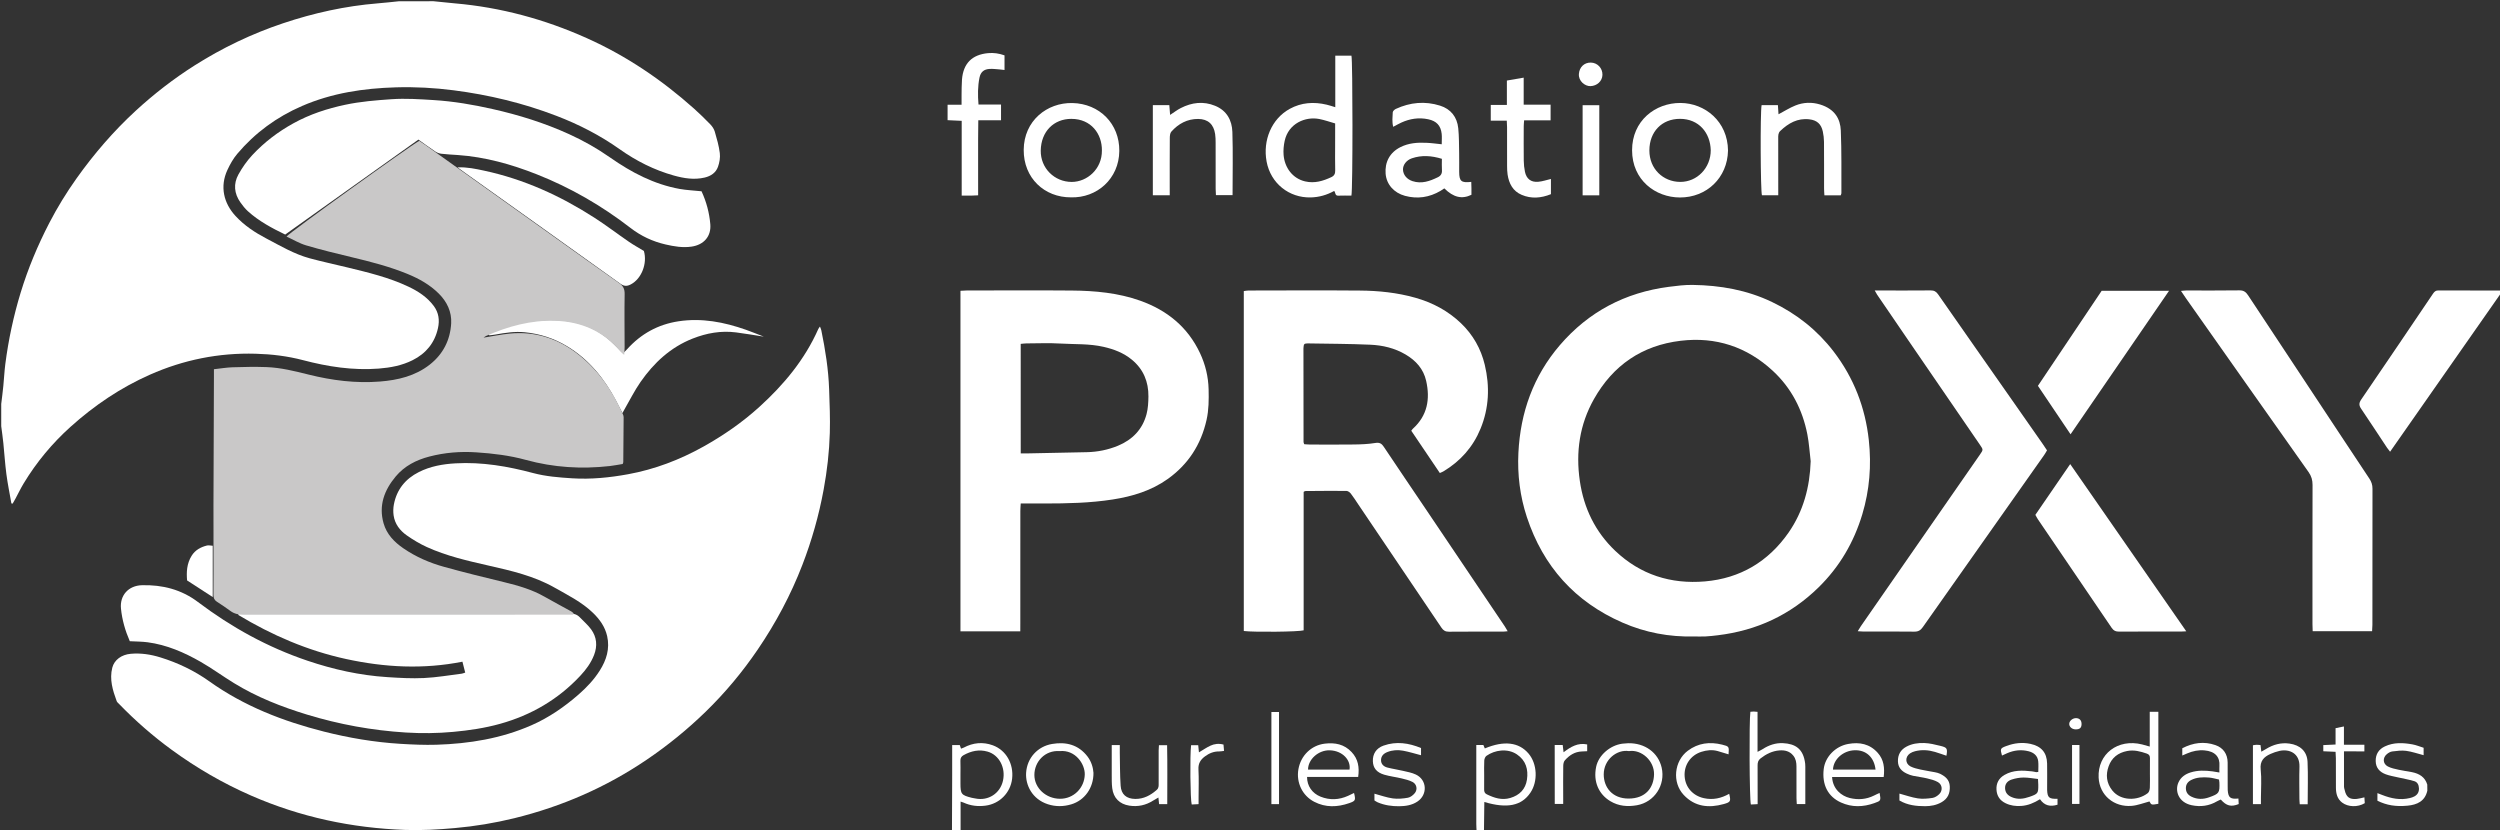
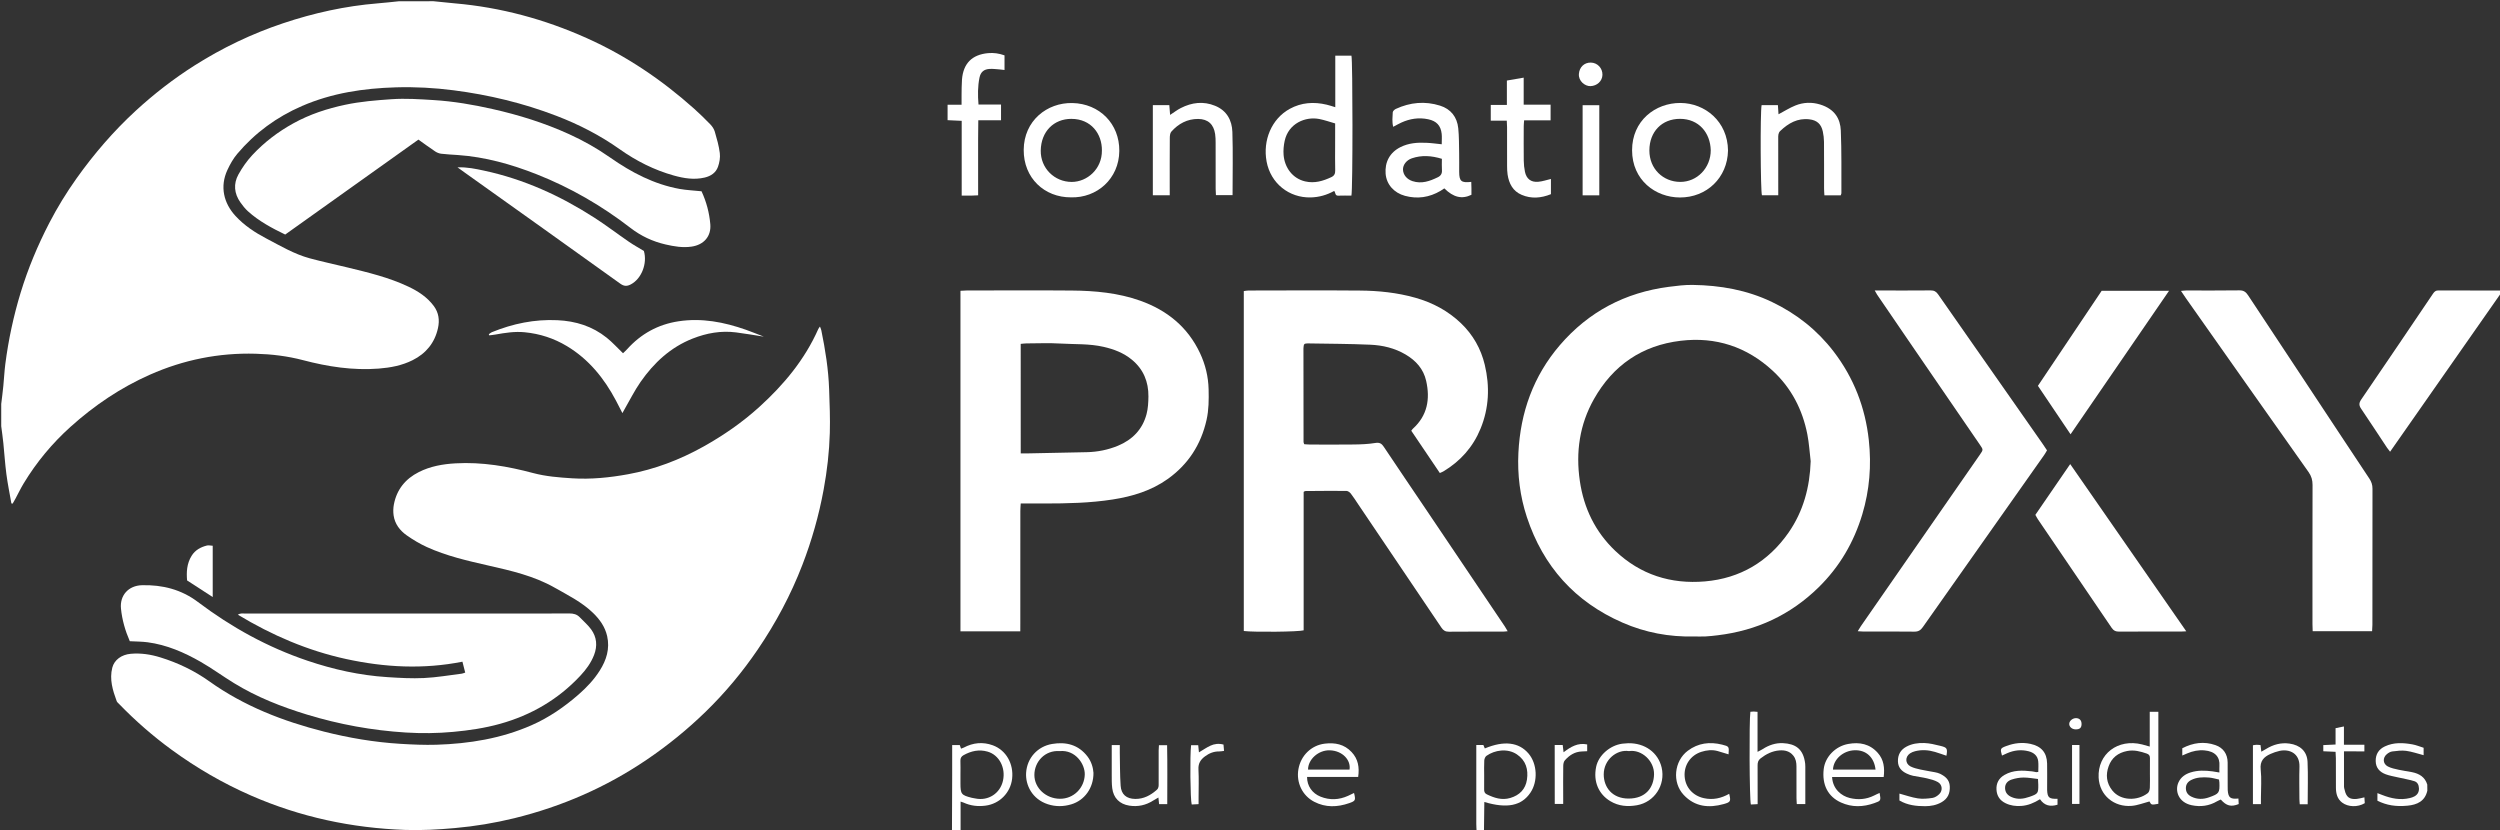
<svg xmlns="http://www.w3.org/2000/svg" version="1.1" x="0px" y="0px" viewBox="0 0 974.4 323.52" style="enable-background:new 0 0 974.4 323.52;" xml:space="preserve">
  <rect x="0" y="0" width="974.4" height="323.52" fill="#333333" stroke="none" />
  <style type="text/css">
	.st0{fill-rule:evenodd;clip-rule:evenodd;fill:#FFFFFF;}
	.st1{fill-rule:evenodd;clip-rule:evenodd;fill:#C9C8C8;}
</style>
  <g id="Texte_gris">
    <path class="st0" d="M371.04,324c0.03-7.19,0.06-14.38,0.08-21.57c0.01-3.2,0-6.39,0-9.59c0-0.78,0-1.56,0-2.45c1.14,0,2,0,2.96,0   c0.15,0.43,0.3,0.86,0.49,1.41c0.36-0.14,0.72-0.24,1.05-0.41c3.65-1.94,7.45-2.32,11.32-0.91c5.2,1.9,8.22,7.24,7.54,13.07   c-0.64,5.44-4.88,9.73-10.31,10.45c-2.99,0.4-5.87,0.08-8.63-1.19c-0.27-0.13-0.57-0.2-1.14-0.39c0,3.99,0,7.78,0,11.58   C373.28,324,372.16,324,371.04,324z M374.35,301.97c0,1.12,0,2.23,0,3.35c0,4.19,0.32,4.6,4.4,5.63c0.46,0.12,0.94,0.17,1.4,0.26   c5.03,1.05,9.69-1.96,10.78-6.97c1.1-5.05-1.52-10-6.01-11.29c-3.33-0.96-6.42-0.25-9.37,1.39c-0.83,0.46-1.25,1.12-1.22,2.14   C374.4,298.3,374.35,300.14,374.35,301.97z" />
    <path class="st0" d="M575.52,324c-0.04-0.96-0.12-1.91-0.12-2.87c-0.01-9.36,0-18.71,0-28.07c0-0.86,0-1.71,0-2.68   c1.06,0,1.84,0,2.76,0c0.17,0.41,0.37,0.87,0.56,1.33c7.49-3.14,13.28-2.44,17.05,2c3.39,4,3.72,10.82,0.72,15.25   c-3.44,5.1-9.08,6.28-17.96,3.62c-0.05,3.86-0.09,7.64-0.14,11.42C577.44,324,576.48,324,575.52,324z M578.47,302.13   c0,1.83,0.02,3.67-0.01,5.5c-0.02,0.86,0.16,1.54,1.02,1.96c2.91,1.41,5.86,2.41,9.17,1.43c3.64-1.08,5.95-3.44,6.5-7.16   c0.58-3.93-0.39-7.45-3.92-9.83c-3.69-2.48-8.66-1.7-11.87,0.57c-0.48,0.34-0.81,1.17-0.85,1.79   C578.4,298.3,578.47,300.22,578.47,302.13z" />
    <path class="st0" d="M946.08,308.16c-0.92,4.11-3.94,5.5-7.7,5.86c-4.6,0.44-8.18-0.15-11.76-1.93c0-0.84,0-1.77,0-2.96   c0.67,0.26,1.29,0.49,1.9,0.73c3.47,1.36,7.02,2.09,10.74,1.19c0.62-0.15,1.25-0.34,1.79-0.65c1.2-0.67,1.81-1.68,1.76-3.14   c-0.05-1.37-0.61-2.44-1.83-2.8c-2.12-0.64-4.33-1-6.49-1.5c-1.55-0.36-3.14-0.62-4.62-1.17c-2.33-0.87-3.88-2.48-3.92-5.16   c-0.04-2.68,1.17-4.58,3.57-5.71c3.48-1.65,7.13-1.44,10.76-0.79c1.46,0.26,2.87,0.86,4.35,1.32c0,1.12,0,2.04,0,2.89   c-2.32-0.6-4.52-1.38-6.78-1.69c-1.78-0.24-3.64,0.01-5.45,0.23c-0.74,0.09-1.51,0.56-2.1,1.05c-1.7,1.41-1.59,3.75,0.36,4.79   c1.3,0.69,2.84,0.98,4.3,1.31c1.7,0.39,3.45,0.58,5.17,0.93c2.8,0.57,5.03,1.89,5.92,4.83   C946.08,306.56,946.08,307.36,946.08,308.16z" />
    <path class="st0" d="M520.44,41.78c0-6.85,0-13.38,0-20.09c2.24,0,4.27,0,6.3,0c0.51,1.89,0.55,52.13-0.01,54.55   c-1.67,0-3.41-0.05-5.15,0.02c-1.31,0.05-0.99-1.2-1.57-1.84c-2.86,1.58-5.86,2.45-9.14,2.53c-8.43,0.2-15.62-5.47-17.2-13.98   c-1.54-8.3,1.95-16.66,9.01-20.54c4.55-2.5,9.42-2.82,14.41-1.63C518.09,41.03,519.06,41.37,520.44,41.78z M520.39,48.11   c-2.23-0.63-4.18-1.34-6.2-1.73c-5.37-1.04-11.99,1.68-13.48,8.53c-0.38,1.77-0.56,3.65-0.42,5.44c0.39,4.96,3.48,9.22,8.43,10.36   c3.68,0.84,6.92-0.15,10.16-1.66c1.18-0.55,1.56-1.35,1.53-2.64c-0.09-3.19-0.03-6.39-0.03-9.59   C520.39,54.03,520.39,51.25,520.39,48.11z" />
    <path class="st0" d="M561.93,56.23c0-1.53,0.11-2.81-0.02-4.06c-0.35-3.23-2.02-4.99-5.23-5.68c-3.64-0.78-7.14-0.24-10.5,1.29   c-1.01,0.46-1.97,1.02-3.17,1.65c-0.49-1.95-0.26-3.83-0.17-5.66c0.03-0.47,0.69-1.08,1.2-1.32c5.58-2.58,11.39-3.12,17.25-1.27   c4.19,1.32,6.63,4.43,7.08,8.8c0.33,3.24,0.28,6.53,0.35,9.8c0.05,2.4,0,4.8,0.01,7.19c0.02,3.68,0.79,4.37,4.71,3.92   c0.03,0.84,0.06,1.67,0.07,2.51c0.01,0.87,0,1.74,0,2.52c-3.73,1.81-7.02,1.02-10.57-2.5c-0.47,0.31-0.97,0.67-1.5,0.98   c-4.34,2.55-8.98,3.24-13.83,1.93c-4.33-1.17-7.22-4.48-7.55-8.62c-0.35-4.48,1.58-8.27,5.81-10.38c3.16-1.58,6.58-1.84,10.04-1.67   C557.83,55.73,559.72,56,561.93,56.23z M561.99,61.9c-4.05-1.24-7.88-1.5-11.7-0.2c-2.15,0.73-3.52,2.61-3.46,4.41   c0.07,2.03,1.49,3.76,3.71,4.49c3.54,1.16,6.73,0.01,9.87-1.52c1.24-0.6,1.71-1.5,1.6-2.87C561.91,64.87,561.99,63.51,561.99,61.9z   " />
    <path class="st0" d="M673.51,58.68c-0.2,10.55-8.27,18.32-18.76,18.29c-9.47-0.03-18.62-6.73-18.63-18.41   c-0.02-11.46,9.02-18.48,18.86-18.43C664.52,40.18,673.41,47.32,673.51,58.68z M666.78,58.57c-0.17-6.82-4.65-12.25-11.99-12.25   c-7.09,0-11.9,5.03-11.93,12.27c-0.03,7.28,5.43,12.26,11.97,12.31C661.46,70.96,666.78,65.44,666.78,58.57z" />
    <path class="st0" d="M417.39,76.92c-10.28,0.04-18.46-7.49-18.39-18.51c0.07-11.35,9.09-18.47,18.99-18.25   c10.54,0.24,18.38,8.06,18.27,18.69C436.16,69.67,427.54,77.23,417.39,76.92z M429.48,58.62c0.05-6.46-4.21-12.28-11.9-12.29   c-6.84-0.01-11.82,4.91-11.94,12.35c-0.11,6.85,5.34,12.24,12.1,12.23C423.69,70.9,429.56,65.91,429.48,58.62z" />
    <path class="st0" d="M717.44,76.14c-2.15,0-4.12,0-6.36,0c-0.05-0.94-0.13-1.79-0.13-2.63c-0.01-6.08,0.02-12.15-0.03-18.23   c-0.01-1.34-0.18-2.71-0.46-4.02c-0.62-2.92-2.31-4.41-5.23-4.75c-4.6-0.55-8.18,1.5-11.36,4.53c-0.83,0.8-0.8,1.84-0.79,2.89   c0.02,6.48,0.01,12.95,0.01,19.43c0,0.86,0,1.72,0,2.74c-2.26,0-4.3,0-6.36,0c-0.55-1.61-0.7-32.25-0.13-35.13   c2.02,0,4.06,0,6.35,0c0.08,1.22,0.16,2.43,0.24,3.57c2.26-1.19,4.34-2.53,6.59-3.43c3.11-1.25,6.4-1.37,9.63-0.38   c5.74,1.77,7.87,5.63,8.06,10.14c0.34,8.14,0.19,16.3,0.23,24.45C717.69,75.55,717.55,75.77,717.44,76.14z" />
    <path class="st0" d="M455.92,76.11c-2.37,0-4.4,0-6.59,0c0-11.76,0-23.37,0-35.13c2.14,0,4.18,0,6.42,0   c0.1,1.23,0.2,2.44,0.31,3.81c1.5-0.98,2.76-1.96,4.16-2.67c4.32-2.2,8.8-2.76,13.39-0.88c4.54,1.86,6.57,5.65,6.72,10.2   c0.27,8.13,0.07,16.28,0.07,24.62c-2.14,0-4.17,0-6.48,0c-0.04-0.79-0.1-1.63-0.11-2.47c-0.01-5.99,0-11.99-0.01-17.98   c0-1.12-0.03-2.24-0.19-3.35c-0.55-3.8-2.77-5.87-6.62-5.9c-4.23-0.02-7.7,1.85-10.46,4.96c-0.49,0.55-0.58,1.61-0.59,2.44   c-0.05,6.47-0.03,12.94-0.03,19.42C455.92,74.06,455.92,74.93,455.92,76.11z" />
    <path class="st0" d="M381.24,76.13c-1.07,0.05-1.85,0.1-2.63,0.11c-1.18,0.02-2.36,0-3.78,0c0-9.81,0-19.36,0-29.14   c-1.94-0.09-3.65-0.17-5.5-0.26c0-1.98,0-3.85,0-6.01c1.79,0,3.5,0,5.45,0c0-1.38-0.02-2.49,0-3.59c0.04-2.08,0-4.16,0.16-6.23   c0.5-6.29,3.91-9.72,10.19-10.3c2.16-0.2,4.27,0.11,6.39,0.87c0,1.88,0,3.69,0,5.7c-0.73-0.08-1.32-0.18-1.93-0.22   c-1.27-0.09-2.55-0.27-3.82-0.2c-2.28,0.12-3.55,1.18-4.01,3.42c-0.68,3.37-0.69,6.79-0.38,10.47c2.93,0,5.76,0,8.78,0   c0,2.13,0,4,0,6.13c-2.85,0-5.69,0-8.86,0c-0.02,2.61-0.06,4.98-0.07,7.34c-0.01,2.48,0,4.96,0,7.44c0,2.4,0,4.8,0,7.2   C381.24,71.25,381.24,73.62,381.24,76.13z" />
    <path class="st0" d="M604.49,69.75c0,1.99,0,3.88,0,5.93c-3.83,1.55-7.63,1.87-11.41,0.26c-3.42-1.45-4.94-4.38-5.48-7.89   c-0.17-1.1-0.19-2.23-0.2-3.35c-0.02-5.04,0-10.08-0.01-15.12c0-0.78-0.07-1.56-0.11-2.56c-2.11,0-4.08,0-6.24,0   c0-2.08,0-3.95,0-6.12c1.99,0,4.02,0,6.28,0c0-3.29,0-6.3,0-9.51c2.21-0.38,4.22-0.73,6.55-1.13c0,3.54,0,6.93,0,10.54   c3.71,0,7.11,0,10.49,0c0,2.11,0,3.98,0,6.1c-3.48,0-6.81,0-10.32,0c-0.06,0.92-0.15,1.61-0.15,2.31   c-0.01,4.48-0.04,8.96,0.01,13.44c0.02,1.43,0.17,2.88,0.46,4.28c0.56,2.75,2.34,4.17,5.15,3.92   C601.15,70.73,602.75,70.16,604.49,69.75z" />
    <path class="st0" d="M837.88,277.42c1.33,0,2.26,0,3.36,0c0,12.02,0,23.95,0,35.87c-2.73,0.48-2.73,0.48-3.47-0.92   c-2.31,0.6-4.56,1.52-6.87,1.72c-6.88,0.6-12.6-4.07-12.94-11.02c-0.45-9.18,7.48-15.28,16.94-12.92c0.91,0.23,1.8,0.5,2.98,0.83   C837.88,286.4,837.88,282.05,837.88,277.42z M837.95,301.5c0-2-0.03-4,0.01-5.99c0.02-0.94-0.34-1.5-1.21-1.79   c-2.49-0.85-4.95-1.54-7.68-1.01c-3.54,0.69-6,2.61-7.2,5.93c-1.22,3.35-0.87,6.59,1.44,9.48c3.25,4.06,9.76,4.15,13.82,1   c0.51-0.4,0.75-1.37,0.79-2.1C838.02,305.18,837.95,303.34,837.95,301.5z" />
    <path class="st0" d="M623.34,76.12c-2.25,0-4.28,0-6.5,0c0-11.7,0-23.33,0-35.11c2.15,0,4.26,0,6.5,0   C623.34,52.68,623.34,64.24,623.34,76.12z" />
    <path class="st0" d="M732.6,309.06c0.54,3.01,0.52,3.05-2.04,3.96c-4.37,1.56-8.74,1.7-13.03-0.24c-5.09-2.3-7.43-6.91-6.72-13.03   c0.55-4.74,4.54-8.89,9.55-9.79c4.42-0.8,8.4-0.04,11.53,3.49c2.35,2.65,2.72,5.79,2.3,9.39c-6.77,0-13.44,0-20.12,0   c0.26,4.79,3.7,7.4,6.85,8.18c3.28,0.81,6.49,0.57,9.55-0.97C731.14,309.69,731.86,309.39,732.6,309.06z M731.01,299.95   c-0.54-4.86-3.73-7.7-8.19-7.53c-4.46,0.17-8.22,3.5-8.4,7.53C719.91,299.95,725.39,299.95,731.01,299.95z" />
    <path class="st0" d="M529.36,302.82c-6.73,0-13.33,0-19.92,0c-0.01,3.49,1.97,6.37,5.27,7.69c3.59,1.43,7.17,1.27,10.69-0.32   c0.78-0.36,1.55-0.74,2.35-1.12c0.7,2.84,0.58,3.1-1.88,3.96c-4.62,1.61-9.21,1.77-13.66-0.54c-4.61-2.39-7.05-7.49-6.14-12.68   c0.93-5.33,5.01-9.31,10.23-9.96c4-0.5,7.63,0.2,10.51,3.28C529.35,295.83,529.9,299.06,529.36,302.82z M525.99,299.97   c0.61-3.67-2.7-7.37-7.67-7.53c-4.43-0.14-8.51,3.53-8.5,7.53C515.16,299.97,520.5,299.97,525.99,299.97z" />
    <path class="st0" d="M801.94,311.33c0,0.84,0,1.54,0,2.31c-2.79,0.87-5.1,0.41-6.83-2.14c-2.31,1.44-4.68,2.46-7.39,2.63   c-2.12,0.13-4.11-0.13-6.02-1.06c-2.22-1.07-3.41-2.83-3.55-5.27c-0.15-2.55,0.92-4.49,3.13-5.77c3.38-1.95,7.04-1.81,10.73-1.38   c0.55,0.06,1.1,0.22,1.65,0.31c0.15,0.02,0.32-0.03,0.78-0.09c0-1.37,0.13-2.8-0.03-4.19c-0.25-2.18-1.75-3.36-3.75-3.87   c-2.88-0.74-5.7-0.41-8.42,0.79c-0.65,0.29-1.29,0.59-1.95,0.89c-0.75-2.65-0.66-2.85,1.71-3.73c3.05-1.14,6.16-1.52,9.39-0.83   c4.2,0.9,6.4,3.38,6.49,7.66c0.06,2.96,0.01,5.92,0.01,8.88c0,0.48-0.02,0.96,0,1.44C798.01,310.87,798.66,311.46,801.94,311.33z    M794.33,303.62c-1.9-0.21-3.78-0.58-5.65-0.57c-1.56,0.01-3.17,0.31-4.66,0.8c-1.5,0.5-2.6,1.64-2.52,3.41   c0.07,1.68,1.01,2.75,2.56,3.42c2.36,1.03,4.64,0.7,6.96-0.11c3.31-1.17,3.46-1.34,3.42-4.73   C794.43,305.21,794.38,304.58,794.33,303.62z" />
    <path class="st0" d="M865.03,301.09c0-1.11-0.04-1.82,0.01-2.52c0.26-3.56-1.7-5.74-5.82-6.1c-2.34-0.21-4.61,0.26-6.77,1.19   c-0.58,0.25-1.15,0.5-1.88,0.81c0-1.01,0-1.87,0-2.83c4.18-2.16,8.47-2.78,12.94-1.22c3.04,1.06,4.7,3.47,4.74,6.76   c0.04,3.04,0.01,6.07,0.01,9.11c0,0.56-0.02,1.12,0.02,1.68c0.21,2.92,1.02,3.59,4.17,3.26c0.04,0.75,0.07,1.49,0.11,2.16   c-2.98,1.2-4.75,0.74-6.99-1.76c-0.45,0.21-0.97,0.4-1.43,0.67c-3.11,1.84-6.46,2.27-9.92,1.54c-5.15-1.08-6.67-5.65-5.1-8.98   c0.95-2.01,2.65-3.16,4.7-3.8c2.8-0.88,5.67-0.79,8.54-0.41C863.16,300.76,863.93,300.91,865.03,301.09z M864.88,303.83   c-1.31-0.27-2.61-0.68-3.92-0.78c-2.39-0.19-4.79-0.14-6.99,1c-1.31,0.68-2.04,1.75-2,3.27c0.04,1.51,0.82,2.52,2.15,3.18   c2.28,1.12,4.58,1.09,6.93,0.25c3.9-1.4,4.13-1.72,3.98-5.8C865.01,304.62,864.94,304.31,864.88,303.83z" />
    <path class="st0" d="M426.19,301.23c0.05,5.91-3.5,10.72-8.62,12.26c-3.06,0.92-6.12,0.96-9.17-0.03   c-6.07-1.98-8.76-7.41-8.46-12.27c0.36-5.73,4.45-10.25,10.09-11.22c5.49-0.94,10.32,0.28,13.86,4.91   C425.44,296.91,426.06,299.29,426.19,301.23z M413.03,292.75c-5.74-0.44-9.89,4.16-9.87,9.33c0.02,5.07,4.5,9.21,9.95,9.25   c5.34,0.04,9.56-4.2,9.69-9.46C422.9,297.77,419.11,292.14,413.03,292.75z" />
    <path class="st0" d="M682.23,277.42c0.52-0.04,0.91-0.09,1.31-0.09c0.39,0,0.78,0.06,1.48,0.12c0,5.09,0,10.14,0,15.59   c0.93-0.49,1.49-0.73,1.99-1.06c2.41-1.57,5.09-2.47,7.92-2.33c4.76,0.24,7.97,2.12,8.66,8.02c0.09,0.79,0.04,1.6,0.05,2.4   c0,4.38,0,8.77,0,13.32c-1.19,0-2.17,0-3.32,0c-0.04-0.84-0.12-1.62-0.12-2.4c-0.01-4.08,0-8.16-0.01-12.24   c0-1.54-0.23-3.01-1.25-4.26c-1.4-1.73-3.32-2.17-5.38-2.01c-2.8,0.21-5.2,1.42-7.39,3.13c-0.92,0.72-1.14,1.62-1.13,2.73   c0.04,4.16,0.02,8.32,0.02,12.48c0,0.79,0,1.58,0,2.6c-1,0.05-1.83,0.1-2.64,0.14C681.87,311.81,681.71,280.94,682.23,277.42z" />
    <path class="st0" d="M634.55,289.68c6.56-0.15,11.76,3.67,13.1,9.51c1.55,6.77-2.8,13.45-9.63,14.66   c-3.62,0.64-7.15,0.37-10.41-1.6c-4.42-2.67-6.72-7.5-5.49-13.41c0.93-4.44,5.35-8.32,10.17-8.98   C633.09,289.77,633.88,289.74,634.55,289.68z M634.89,292.75c-4.65-0.75-9.83,3.3-9.82,9.1c0.01,5.06,3.36,9.4,9.67,9.4   c6.7,0,9.8-4.27,9.94-9.38C644.83,296.63,639.88,292,634.89,292.75z" />
    <path class="st0" d="M899.44,313.47c-1.16,0-2.02,0-3.09,0c-0.05-0.76-0.13-1.45-0.13-2.14c-0.01-4.16-0.11-8.32,0.02-12.47   c0.16-5.31-3.97-7.01-7.73-6.2c-1.23,0.27-2.46,0.69-3.61,1.21c-2.57,1.16-4.13,2.76-3.77,6.05c0.4,3.63,0.09,7.34,0.09,11.02   c0,0.78,0,1.56,0,2.48c-1.17,0-2.08,0-3.12,0c0-7.67,0-15.23,0-22.95c0.48-0.07,0.93-0.17,1.38-0.18c0.47-0.01,0.94,0.05,1.58,0.1   c0.1,0.8,0.19,1.56,0.31,2.59c0.68-0.39,1.26-0.71,1.83-1.05c2.8-1.72,5.78-2.57,9.1-2.12c4.16,0.56,6.9,3,7.09,7.12   C899.63,302.33,899.44,307.76,899.44,313.47z" />
    <path class="st0" d="M740.32,312c0-1.04,0-1.89,0-2.69c2.45,0.66,4.79,1.51,7.19,1.87c1.85,0.28,3.82,0.1,5.69-0.18   c0.94-0.14,1.94-0.79,2.64-1.48c1.44-1.42,1.21-3.71-0.54-4.7c-1.28-0.73-2.8-1.1-4.26-1.45c-1.78-0.43-3.62-0.62-5.41-1   c-0.85-0.18-1.69-0.5-2.48-0.87c-2.01-0.94-3.36-2.39-3.41-4.77c-0.06-2.57,1.04-4.48,3.26-5.69c2.16-1.18,4.58-1.52,6.96-1.44   c2.12,0.07,4.26,0.59,6.34,1.11c2.49,0.62,2.88,0.93,2.34,3.84c-1.49-0.5-2.95-1.03-4.44-1.48c-2.57-0.76-5.18-0.94-7.79-0.27   c-0.68,0.17-1.38,0.45-1.96,0.84c-1.98,1.37-1.92,3.98,0.2,5.08c1.18,0.61,2.54,0.91,3.85,1.21c1.87,0.42,3.77,0.68,5.64,1.05   c0.7,0.14,1.43,0.3,2.06,0.62c2,1.01,3.61,2.29,3.75,4.83c0.14,2.73-0.74,4.81-3.17,6.22c-2.01,1.17-4.25,1.57-6.45,1.57   C746.93,314.22,743.5,313.86,740.32,312z" />
-     <path class="st0" d="M553.86,291.55c0,1.08,0,2,0,2.81c-2.41-0.62-4.68-1.35-7.01-1.77c-2.04-0.37-4.12-0.27-6.12,0.53   c-1.49,0.59-2.46,1.58-2.46,3.18c0,1.56,1.08,2.5,2.48,2.86c2,0.52,4.06,0.8,6.07,1.28c1.7,0.4,3.48,0.71,5.03,1.45   c4.38,2.08,4.64,7.84,0.6,10.53c-2.16,1.45-4.65,1.79-7.09,1.82c-2.86,0.03-5.74-0.37-8.42-1.53c-0.43-0.19-0.81-0.47-1.24-0.73   c0-0.92,0-1.78,0-2.63c2.44,0.65,4.76,1.51,7.15,1.84c1.93,0.26,3.98,0.08,5.92-0.27c0.98-0.18,2.02-1,2.68-1.82   c1.14-1.41,0.73-3.48-0.89-4.32c-1.31-0.68-2.82-1.04-4.28-1.39c-2.24-0.54-4.56-0.8-6.77-1.45c-3-0.89-4.33-2.64-4.42-5.25   c-0.1-2.83,1.31-5.07,4.14-6.08C544.21,288.84,549.07,289.58,553.86,291.55z" />
    <path class="st0" d="M433.31,290.4c1.16,0,2,0,3.14,0c0,1.05-0.02,1.98,0,2.92c0.09,4.31,0.04,8.63,0.33,12.92   c0.23,3.42,2.27,5.11,5.7,5.15c3.3,0.04,5.99-1.42,8.39-3.55c0.77-0.68,0.74-1.53,0.73-2.41c-0.01-4.32-0.01-8.64,0-12.96   c0-0.62,0.06-1.25,0.11-2.03c1.03,0,1.95,0,3.18,0c0.16,7.61,0.06,15.23,0.06,22.98c-1.17,0-2.09,0-3.18,0   c-0.09-0.81-0.17-1.58-0.27-2.58c-0.72,0.42-1.38,0.77-2.01,1.17c-2.87,1.84-5.98,2.52-9.35,1.99c-3.79-0.6-6.16-2.97-6.64-6.81   c-0.22-1.74-0.18-3.51-0.19-5.27C433.29,298.17,433.31,294.42,433.31,290.4z" />
    <path class="st0" d="M673.72,294.01c-1.52-0.46-2.88-0.9-4.25-1.28c-2.15-0.59-4.28-0.36-6.37,0.31c-4.2,1.35-6.79,5.18-6.5,9.54   c0.29,4.3,3.21,7.56,7.49,8.51c3.53,0.79,6.78,0.06,9.88-1.7c0.69,2.9,0.59,3.24-2.09,3.99c-5.83,1.63-11.26,1.12-15.64-3.55   c-4.57-4.86-3.76-13.19,1.59-17.21c4.06-3.05,8.58-3.58,13.39-2.39C673.96,290.92,673.95,290.96,673.72,294.01z" />
    <path class="st0" d="M913.59,292.84c0,4.93-0.01,9.39,0.01,13.86c0,0.39,0.16,0.78,0.25,1.17c0.6,2.8,1.89,3.79,4.73,3.52   c0.94-0.09,1.86-0.38,2.97-0.62c0.05,0.79,0.09,1.56,0.14,2.27c-2.73,1.65-6.52,1.54-8.83-0.23c-1.89-1.44-2.39-3.52-2.41-5.74   c-0.04-3.84-0.01-7.67-0.02-11.51c0-0.78-0.07-1.56-0.12-2.53c-1.62-0.08-3.11-0.15-4.78-0.22c0-0.77,0-1.5,0-2.4   c1.53-0.07,3.01-0.15,4.78-0.23c0-2.14,0-4.17,0-6.37c1.13-0.23,2.02-0.42,3.26-0.67c0,2.48,0,4.67,0,7.13c2.82,0,5.33,0,7.97,0   c0,0.96,0,1.63,0,2.59C918.95,292.84,916.43,292.84,913.59,292.84z" />
-     <path class="st0" d="M498.51,313.43c-1.01,0-1.93,0-2.97,0c0-12,0-23.88,0-35.93c0.97,0,1.88,0,2.97,0   C498.51,289.43,498.51,301.37,498.51,313.43z" />
    <path class="st0" d="M605.96,290.38c1.08,0,2.02,0,3.12,0c0.11,0.88,0.2,1.71,0.34,2.82c2.77-2.08,5.51-3.82,9.2-3.05   c0,0.83,0,1.66,0,2.64c-0.72,0.04-1.42,0.08-2.12,0.1c-2.75,0.11-4.86,1.5-6.59,3.47c-0.46,0.52-0.62,1.45-0.62,2.19   c-0.06,4.08-0.03,8.16-0.02,12.23c0,0.79,0,1.58,0,2.57c-1.17,0-2.15,0-3.29,0C605.96,305.8,605.96,298.24,605.96,290.38z" />
    <path class="st0" d="M467.02,290.46c0.09,0.9,0.17,1.75,0.28,2.78c1.57-0.93,2.97-1.91,4.49-2.61c1.52-0.7,3.19-0.93,5.08-0.43   c0.06,0.74,0.13,1.5,0.21,2.47c-0.71,0.08-1.31,0.22-1.91,0.21c-2.09-0.03-3.89,0.71-5.53,1.93c-1.7,1.26-2.65,2.74-2.53,5.04   c0.2,3.66,0.05,7.34,0.05,11.01c0,0.78,0,1.57,0,2.56c-1.03,0.05-1.87,0.09-2.68,0.14c-0.55-1.75-0.73-19.17-0.24-23.1   C465.12,290.46,466.01,290.46,467.02,290.46z" />
    <path class="st0" d="M807.6,290.38c1.01,0,1.87,0,2.89,0c0,7.65,0,15.21,0,22.97c-0.91,0-1.82,0-2.89,0   C807.6,305.8,807.6,298.24,807.6,290.38z" />
    <path class="st0" d="M620.02,24.39c2.59,0.03,4.62,2.18,4.55,4.79c-0.07,2.47-2.13,4.31-4.69,4.39c-2.1,0.07-4.73-1.98-4.49-4.78   C615.59,26.22,617.42,24.36,620.02,24.39z" />
    <path class="st0" d="M811.31,282.28c-0.04,1.43-0.73,2.02-2.33,2c-1.45-0.02-2.59-1.07-2.47-2.28c0.11-1.16,1.45-2.17,2.76-2.1   C810.61,279.98,811.35,280.84,811.31,282.28z" />
  </g>
  <g id="Mains-oiseau">
    <path class="st0" d="M168.96,0.48c2.77,0.28,5.53,0.59,8.3,0.83c17.91,1.55,35,6.19,51.39,13.53c15.44,6.91,29.27,16.26,41.86,27.5   c2.2,1.97,4.32,4.04,6.37,6.16c0.74,0.77,1.41,1.77,1.71,2.79c0.8,2.75,1.61,5.53,1.96,8.36c0.22,1.74-0.11,3.69-0.71,5.36   c-0.82,2.31-2.76,3.62-5.17,4.19c-4.1,0.97-8.11,0.31-12.05-0.79c-7.61-2.13-14.61-5.66-21.03-10.21   c-7.68-5.44-15.95-9.69-24.71-13.05c-12.95-4.97-26.34-8.19-40.08-9.96c-7.45-0.96-14.95-1.37-22.46-1.15   c-12.61,0.36-24.94,2.21-36.62,7.27c-9.84,4.26-18.3,10.44-25.22,18.62c-1.58,1.86-2.83,4.08-3.86,6.31   c-3.02,6.5-1.43,12.95,3.13,17.91c3.46,3.77,7.66,6.51,12.14,8.86c5.44,2.85,10.77,6.02,16.75,7.65c4.85,1.32,9.77,2.36,14.65,3.55   c8.15,1.98,16.31,3.92,23.93,7.54c3.79,1.8,7.22,4.03,9.8,7.47c1.99,2.66,2.34,5.6,1.67,8.65c-1.25,5.74-4.66,9.9-9.9,12.52   c-4.13,2.07-8.58,2.91-13.16,3.27c-10.07,0.78-19.87-0.74-29.56-3.29c-6.05-1.59-12.2-2.33-18.45-2.5   c-14.37-0.41-28.11,2.37-41.21,8.17c-11.4,5.05-21.64,11.95-30.92,20.3c-7.18,6.46-13.28,13.8-18.28,22.06   c-1.16,1.91-2.12,3.94-3.18,5.91c-0.36,0.67-0.74,1.32-1.11,1.97c-0.17-0.02-0.33-0.04-0.5-0.06c-0.66-3.8-1.45-7.59-1.95-11.41   c-0.53-4.03-0.78-8.09-1.19-12.14c-0.23-2.2-0.54-4.38-0.82-6.57c0-2.88,0-5.76,0-8.64c0.28-2.35,0.59-4.7,0.82-7.06   c0.29-2.85,0.41-5.73,0.78-8.57c1.22-9.42,3.2-18.67,5.97-27.77c2.87-9.41,6.65-18.43,11.16-27.15c3.12-6.02,6.66-11.8,10.6-17.34   c6.82-9.59,14.46-18.46,23.12-26.43c7.13-6.55,14.76-12.46,22.93-17.64c10.82-6.86,22.3-12.35,34.47-16.43   c12-4.02,24.26-6.73,36.88-7.76c2.77-0.22,5.53-0.54,8.3-0.82C160,0.48,164.48,0.48,168.96,0.48z" />
    <path class="st0" d="M319.59,127.28c0.22,0.6,0.44,1.02,0.53,1.47c1.56,7.58,2.77,15.22,3.04,22.97c0.2,5.66,0.43,11.33,0.27,16.98   c-0.21,7.41-1.05,14.79-2.4,22.09c-1.85,10.07-4.63,19.88-8.32,29.44c-4.51,11.68-10.36,22.63-17.4,32.97   c-5.95,8.74-12.69,16.83-20.27,24.2c-7.11,6.92-14.78,13.15-23,18.72c-15.83,10.73-33.07,18.24-51.61,22.79   c-7.6,1.86-15.3,3.14-23.1,3.83c-6.45,0.58-12.9,0.95-19.37,0.73c-20.86-0.73-40.95-5.01-60.12-13.4   c-10.95-4.79-21.22-10.75-30.87-17.79c-7.37-5.38-14.22-11.36-20.57-17.92c-0.33-0.34-0.76-0.67-0.92-1.09   c-1.55-4.22-2.87-8.49-1.71-13.05c0.77-3.02,3.6-5.09,7.19-5.4c3.95-0.35,7.79,0.24,11.57,1.41c6.84,2.12,13.24,5.18,19.06,9.33   c13.54,9.66,28.7,15.54,44.69,19.59c9.77,2.47,19.66,4.14,29.72,4.76c4.7,0.29,9.42,0.5,14.12,0.36c12.77-0.4,25.24-2.42,37.04-7.6   c6.79-2.98,12.81-7.14,18.38-12.01c3.15-2.75,5.99-5.76,8.22-9.29c2.61-4.11,3.99-8.52,2.89-13.43c-0.82-3.64-2.89-6.52-5.52-9.07   c-4.37-4.23-9.75-6.87-14.95-9.83c-8.05-4.57-16.9-6.59-25.79-8.61c-8.17-1.86-16.36-3.73-24.03-7.22   c-2.74-1.25-5.37-2.83-7.84-4.56c-2.67-1.88-4.64-4.45-5.11-7.8c-0.19-1.38-0.15-2.87,0.11-4.24c1.11-5.81,4.47-9.96,9.71-12.61   c4.5-2.28,9.36-3.13,14.33-3.41c10.31-0.58,20.34,1.14,30.26,3.79c4.94,1.32,10.03,1.71,15.14,2.04   c7.39,0.47,14.66-0.27,21.87-1.59c10.36-1.9,20.11-5.62,29.31-10.75c7.84-4.38,15.19-9.46,21.83-15.49   c9.54-8.66,17.68-18.42,22.96-30.33C319.07,127.92,319.3,127.69,319.59,127.28z" />
    <path class="st0" d="M50.59,249.92c-1.79-4.11-3-8.31-3.44-12.71c-0.51-5.1,2.85-8.98,8.21-9.12c7.93-0.2,15.33,1.67,21.78,6.54   c13.04,9.84,27.18,17.65,42.68,22.88c10.09,3.41,20.44,5.72,31.09,6.4c4.78,0.31,9.59,0.59,14.35,0.36   c4.92-0.23,9.81-1.09,14.71-1.7c0.38-0.05,0.74-0.23,1.35-0.42c-0.36-1.42-0.71-2.77-1.08-4.25c-15.24,3.03-30.29,2.23-45.29-1.03   c-15.02-3.27-28.9-9.24-42.23-17.28c1.09-0.72,2.05-0.45,2.93-0.45c33.28-0.02,66.55-0.01,99.83-0.01c8.8,0,17.6,0.03,26.4-0.03   c1.62-0.01,2.97,0.32,4.1,1.5c1.48,1.56,3.17,2.97,4.42,4.7c2.21,3.05,2.51,6.45,1.14,10c-1.21,3.12-3.15,5.73-5.4,8.13   c-8.62,9.21-19.12,15.31-31.23,18.69c-5.99,1.67-12.1,2.57-18.3,3.14c-6.15,0.57-12.29,0.63-18.42,0.25   c-13.1-0.81-25.94-3.15-38.51-6.98c-9.96-3.04-19.6-6.82-28.5-12.29c-4.36-2.67-8.49-5.71-12.92-8.25   c-6.47-3.71-13.28-6.67-20.76-7.66C55.26,250.04,53.02,250.05,50.59,249.92z" />
    <path class="st0" d="M273.43,74.55c1.89,4.07,3.04,8.38,3.42,12.85c0.4,4.69-2.49,8.01-7.29,8.72c-3.46,0.51-6.83-0.07-10.16-0.84   c-5.03-1.16-9.57-3.28-13.72-6.49c-11.18-8.63-23.33-15.66-36.48-20.85c-9.91-3.91-20.1-6.78-30.8-7.52   c-2.15-0.15-4.3-0.24-6.43-0.5c-0.82-0.1-1.67-0.44-2.36-0.9c-2.18-1.45-4.29-3.02-6.53-4.61c-17.36,12.37-34.59,24.66-51.92,37.01   c-5.2-2.52-10.26-5.21-14.55-9.1c-1.11-1.01-2.06-2.23-2.93-3.46c-2.42-3.44-2.76-7.2-0.76-10.84c1.49-2.7,3.31-5.3,5.4-7.55   c4.65-5,10.04-9.1,16.04-12.41c6.35-3.51,13.16-5.74,20.21-7.23c5.94-1.26,11.96-1.74,18.02-2.16c5.53-0.38,11.01,0,16.48,0.34   c7.7,0.48,15.32,1.78,22.85,3.48c10.29,2.31,20.32,5.44,29.93,9.82c5.6,2.55,10.93,5.56,15.99,9.11   c8.23,5.76,17.03,10.4,27.05,12.22C267.62,74.12,270.42,74.24,273.43,74.55z" />
    <path class="st0" d="M178.31,65.22c3.92-0.12,7.16,0.61,10.4,1.3c15.47,3.32,29.64,9.77,42.88,18.28c4.63,2.97,9,6.33,13.54,9.44   c1.83,1.26,3.79,2.33,5.83,3.58c1.42,4.81-0.89,10.84-5.1,13.03c-1.46,0.76-2.6,0.79-4.09-0.28   c-20.11-14.44-40.28-28.79-60.43-43.16C180.49,66.81,179.65,66.2,178.31,65.22z" />
    <path class="st0" d="M297.71,131.21c-3.83-0.59-7.34-1.21-10.87-1.66c-5.82-0.74-11.43,0.27-16.84,2.4   c-8.63,3.39-15.12,9.44-20.32,16.89c-2.36,3.38-4.21,7.13-6.29,10.72c-0.23,0.39-0.44,0.79-0.8,1.45c-0.91-1.77-1.69-3.32-2.5-4.85   c-4.6-8.7-10.62-16.15-19.15-21.27c-5.05-3.03-10.5-4.81-16.43-5.39c-3.9-0.38-7.6,0.21-11.36,0.88c-0.82,0.15-1.65,0.22-2.47,0.33   c-0.05-0.15-0.11-0.3-0.16-0.44c0.39-0.27,0.74-0.62,1.17-0.79c8.19-3.34,16.65-5.1,25.56-4.68c7.16,0.33,13.63,2.35,19.22,6.83   c2.23,1.78,4.16,3.94,6.35,6.05c0.51-0.5,1.1-1.01,1.62-1.59c5.38-5.97,11.99-9.63,19.98-10.86c9.09-1.39,17.77,0.3,26.29,3.29   C292.97,129.32,295.2,130.24,297.71,131.21z" />
    <path class="st0" d="M82.91,212.71c0,6.83,0,13.26,0,20c-3.38-2.19-6.58-4.27-9.99-6.48c-0.27-3.18-0.15-6.53,1.77-9.61   c1.41-2.26,3.53-3.38,5.97-4C81.31,212.46,82.04,212.67,82.91,212.71z" />
  </g>
  <g id="PROXY">
-     <path class="st0" d="M660.36,248.07c-9.82,0.24-19.12-1.53-27.95-5.39c-18.57-8.11-30.95-21.93-37.3-41.14   c-2.68-8.13-3.72-16.54-3.3-25.06c0.78-15.72,5.82-29.9,16.15-41.94c11.21-13.06,25.49-20.54,42.52-22.75   c3.08-0.4,6.2-0.79,9.29-0.74c10.71,0.16,21.08,1.96,30.87,6.65c9.55,4.57,17.62,10.94,24.05,19.33   c7.81,10.2,12.31,21.74,13.7,34.53c1.07,9.82,0.29,19.46-2.54,28.89c-3.28,10.91-8.87,20.47-17.05,28.49   c-10.96,10.73-24.1,16.83-39.28,18.66c-1.58,0.19-3.17,0.38-4.77,0.46C663.24,248.13,661.72,248.07,660.36,248.07z M705.73,179.77   c-0.42-3.48-0.62-7-1.29-10.43c-1.88-9.68-6.26-18.15-13.52-24.85c-10.11-9.33-22.18-13.31-35.86-11.67   c-15.07,1.8-26.36,9.54-33.8,22.72c-5.61,9.93-7.14,20.69-5.51,31.9c1.54,10.62,6.02,19.87,13.83,27.28   c9.78,9.28,21.66,13.03,34.94,11.89c13.75-1.19,24.69-7.71,32.59-19.03C702.89,199.26,705.4,189.86,705.73,179.77z" />
+     <path class="st0" d="M660.36,248.07c-9.82,0.24-19.12-1.53-27.95-5.39c-18.57-8.11-30.95-21.93-37.3-41.14   c-2.68-8.13-3.72-16.54-3.3-25.06c0.78-15.72,5.82-29.9,16.15-41.94c11.21-13.06,25.49-20.54,42.52-22.75   c3.08-0.4,6.2-0.79,9.29-0.74c10.71,0.16,21.08,1.96,30.87,6.65c9.55,4.57,17.62,10.94,24.05,19.33   c7.81,10.2,12.31,21.74,13.7,34.53c1.07,9.82,0.29,19.46-2.54,28.89c-3.28,10.91-8.87,20.47-17.05,28.49   c-10.96,10.73-24.1,16.83-39.28,18.66c-1.58,0.19-3.17,0.38-4.77,0.46C663.24,248.13,661.72,248.07,660.36,248.07z M705.73,179.77   c-0.42-3.48-0.62-7-1.29-10.43c-1.88-9.68-6.26-18.15-13.52-24.85c-10.11-9.33-22.18-13.31-35.86-11.67   c-15.07,1.8-26.36,9.54-33.8,22.72c-5.61,9.93-7.14,20.69-5.51,31.9c1.54,10.62,6.02,19.87,13.83,27.28   c9.78,9.28,21.66,13.03,34.94,11.89c13.75-1.19,24.69-7.71,32.59-19.03C702.89,199.26,705.4,189.86,705.73,179.77" />
    <path class="st0" d="M484.78,245.94c0-44.2,0-88.26,0-132.49c0.64-0.08,1.25-0.22,1.85-0.22c14.48-0.02,28.96-0.11,43.44,0.02   c7.27,0.06,14.49,0.8,21.54,2.79c6.75,1.9,12.77,5.11,17.82,9.94c4.67,4.46,7.79,9.96,9.28,16.23c2,8.42,1.67,16.78-1.65,24.86   c-2.94,7.18-7.87,12.7-14.52,16.68c-0.33,0.2-0.71,0.32-1.35,0.61c-3.72-5.5-7.41-10.97-11.13-16.48c0.27-0.34,0.43-0.61,0.65-0.81   c5.65-5.12,6.75-11.54,5.15-18.63c-1.05-4.65-4.01-7.91-8.03-10.28c-4.23-2.49-8.92-3.6-13.72-3.81   c-8.13-0.36-16.28-0.37-24.43-0.51c-0.39-0.01-0.78,0.09-1.08,0.13c-0.14,0.13-0.2,0.18-0.26,0.24c-0.05,0.06-0.13,0.12-0.14,0.19   c-0.07,0.47-0.17,0.94-0.17,1.42c0,12.16,0.01,24.32,0.04,36.48c0,0.22,0.14,0.44,0.27,0.83c0.75,0.04,1.52,0.13,2.3,0.13   c5.68,0.01,11.36,0.06,17.04-0.02c2.79-0.04,5.6-0.14,8.34-0.59c1.66-0.27,2.47,0.19,3.32,1.48c5.37,8.05,10.81,16.05,16.22,24.07   c10.32,15.32,20.64,30.64,30.96,45.96c0.35,0.52,0.64,1.07,1.11,1.86c-0.75,0.07-1.26,0.15-1.77,0.15   c-7.04,0.01-14.08-0.03-21.12,0.04c-1.37,0.01-2.17-0.46-2.92-1.57c-10.8-16.06-21.64-32.09-32.47-48.13   c-0.94-1.39-1.83-2.82-2.86-4.14c-0.39-0.5-1.12-1.03-1.7-1.04c-5.36-0.05-10.71,0.01-16.07,0.05c-0.13,0-0.27,0.14-0.61,0.33   c0,17.93,0,35.98,0,53.96C506.28,246.26,488.8,246.45,484.78,245.94z" />
    <path class="st0" d="M397.67,246.06c-7.99,0-15.57,0-23.32,0c0-44.26,0-88.41,0-132.72c0.86-0.05,1.64-0.12,2.42-0.12   c13.67-0.01,27.35-0.1,41.02,0.02c9.04,0.08,18.02,0.9,26.63,3.96c10.46,3.73,18.52,10.25,23.31,20.46   c2.09,4.46,3.22,9.16,3.34,14.09c0.09,3.99,0.09,7.95-0.8,11.9c-2.16,9.63-7.14,17.35-15.18,23.07c-6.4,4.55-13.7,6.75-21.35,7.95   c-8.86,1.39-17.79,1.57-26.73,1.57c-2.95,0-5.9,0-9.17,0c-0.06,1.06-0.15,1.98-0.15,2.9c-0.01,14.63-0.01,29.26-0.01,43.9   C397.67,243.97,397.67,244.91,397.67,246.06z M397.84,176.72c1,0,1.78,0.01,2.57,0c7.74-0.16,15.48-0.32,23.21-0.48   c4.19-0.09,8.25-0.91,12.12-2.51c5.64-2.34,9.57-6.37,11.14-12.33c0.58-2.2,0.7-4.56,0.73-6.86c0.06-5.73-1.95-10.63-6.45-14.34   c-3.21-2.65-7-4.09-11.02-5.01c-5.56-1.28-11.26-0.95-16.89-1.29c-4.38-0.27-8.79-0.06-13.19-0.05c-0.69,0-1.39,0.11-2.23,0.18   C397.84,148.22,397.84,162.25,397.84,176.72z" />
    <path class="st0" d="M730.69,113.22c1.09,0,1.72,0,2.35,0c6.48,0,12.95,0.03,19.43-0.03c1.35-0.01,2.15,0.42,2.93,1.54   c9.91,14.24,19.87,28.43,29.82,42.64c3.67,5.24,7.33,10.48,10.99,15.72c0.54,0.78,1.06,1.58,1.63,2.44   c-0.4,0.67-0.73,1.3-1.14,1.87c-15.76,22.34-31.53,44.66-47.26,67.02c-0.87,1.24-1.76,1.79-3.32,1.77   c-6.64-0.09-13.27-0.04-19.91-0.04c-0.61,0-1.23-0.07-2.14-0.13c0.49-0.79,0.83-1.39,1.21-1.95   c11.34-16.35,22.68-32.69,34.02-49.03c4.15-5.97,8.3-11.94,12.44-17.91c1.27-1.83,1.27-1.86-0.03-3.75   c-9.03-13.18-18.08-26.36-27.11-39.54c-4.34-6.33-8.66-12.66-12.98-19C731.38,114.46,731.17,114.04,730.69,113.22z" />
    <path class="st0" d="M924.55,246.01c-7.7,0-15.26,0-23.16,0c-0.03-0.9-0.08-1.82-0.08-2.74c0-18.07-0.03-36.14,0.03-54.21   c0.01-1.93-0.44-3.49-1.57-5.09c-15.97-22.56-31.89-45.17-47.81-67.77c-0.59-0.83-1.14-1.69-1.9-2.81   c0.93-0.08,1.52-0.17,2.11-0.17c6.88-0.01,13.75,0.06,20.63-0.05c1.69-0.03,2.57,0.64,3.43,1.95c12.23,18.55,24.5,37.07,36.76,55.6   c3.49,5.27,6.95,10.55,10.47,15.79c0.83,1.24,1.25,2.48,1.24,4c-0.04,17.67-0.03,35.34-0.03,53.01   C924.66,244.31,924.59,245.09,924.55,246.01z" />
    <path class="st0" d="M852.12,246.06c-0.99,0.05-1.46,0.09-1.94,0.09c-8.07,0-16.15-0.02-24.22,0.03c-1.34,0.01-2.19-0.39-2.95-1.52   c-9.54-14.09-19.13-28.15-28.7-42.23c-0.35-0.52-0.63-1.09-1.01-1.76c4.48-6.52,8.94-13.02,13.58-19.79   C822,202.67,836.93,224.17,852.12,246.06z" />
    <path class="st0" d="M975.31,113.5c-14.65,20.96-29.14,41.66-43.75,62.57c-0.54-0.7-0.89-1.11-1.19-1.56   c-3.36-5.06-6.67-10.15-10.08-15.18c-0.89-1.31-0.92-2.23,0.02-3.61c9.38-13.72,18.68-27.49,27.98-41.26   c0.54-0.79,1.05-1.27,2.08-1.26c7.99,0.04,15.99,0.04,23.98,0.05C974.5,113.26,974.66,113.33,975.31,113.5z" />
    <path class="st0" d="M845.4,113.35c-12.84,18.71-25.48,37.12-38.38,55.92c-4.33-6.42-8.45-12.54-12.72-18.89   c8.32-12.4,16.63-24.79,24.84-37.03C827.91,113.35,836.43,113.35,845.4,113.35z" />
  </g>
  <g id="Maison">
-     <path class="st1" d="M223.41,239.58c-0.87,0-1.74,0-2.61,0c-41.91,0-83.82-0.01-125.73,0.03c-2,0-3.75-0.33-5.37-1.56   c-1.65-1.25-3.41-2.37-5.15-3.51c-0.96-0.62-1.36-1.41-1.35-2.58c0.05-6.16,0.03-12.32,0.02-18.48c0-5.52-0.03-11.03-0.02-16.55   c0.05-16.64,0.12-33.27,0.18-49.91c0-0.95,0-1.89,0-3.11c2.6-0.28,4.95-0.69,7.31-0.76c4.39-0.14,8.79-0.23,13.18-0.07   c5.6,0.21,11.03,1.57,16.46,2.93c9.11,2.27,18.36,3.45,27.75,2.7c7-0.56,13.73-2.13,19.43-6.6c5.22-4.1,7.97-9.58,8.34-16.08   c0.25-4.49-1.63-8.42-4.84-11.61c-3.45-3.43-7.62-5.77-12.09-7.61c-7.11-2.92-14.53-4.82-21.99-6.6c-5.9-1.41-11.8-2.85-17.61-4.57   c-2.64-0.78-5.07-2.26-7.65-3.44c1.2-1.6,47.19-34.71,51.74-37.31c0.71,0.48,1.51,1,2.28,1.55c16.67,11.88,33.33,23.77,49.99,35.66   c8.53,6.08,17.03,12.21,25.61,18.21c1.63,1.14,2.21,2.34,2.17,4.32c-0.12,6.88-0.02,13.75-0.01,20.63c0,0.86-0.09,1.71-0.16,3.07   c-0.78-0.72-1.25-1.06-1.62-1.5c-6.63-7.79-15.18-11.47-25.28-11.79c-9.47-0.3-18.35,2.14-26.94,5.91   c-0.33,0.15-0.61,0.41-0.98,0.65c3.49-0.55,6.84-1.25,10.23-1.58c9.4-0.92,17.91,1.64,25.48,7.19   c8.54,6.27,14.38,14.68,18.61,24.28c0.16,0.35,0.29,0.76,0.28,1.14c-0.03,5.84-0.08,11.67-0.14,17.51c0,0.15-0.09,0.3-0.23,0.71   c-1.58,0.25-3.28,0.6-5,0.8c-11.06,1.25-21.96,0.57-32.73-2.39c-6.32-1.74-12.79-2.52-19.35-2.95c-6.21-0.41-12.26,0.08-18.23,1.63   c-5.12,1.33-9.74,3.66-13.19,7.81c-4.42,5.31-6.67,11.27-4.7,18.21c1.22,4.27,4.15,7.3,7.73,9.76c4.86,3.34,10.22,5.66,15.85,7.22   c7.84,2.18,15.75,4.11,23.66,6.03c5.38,1.31,10.64,2.84,15.49,5.6c3.47,1.97,6.99,3.85,10.49,5.78c0.32,0.18,0.58,0.47,0.86,0.7   C223.52,239.24,223.47,239.41,223.41,239.58z" />
-   </g>
+     </g>
</svg>